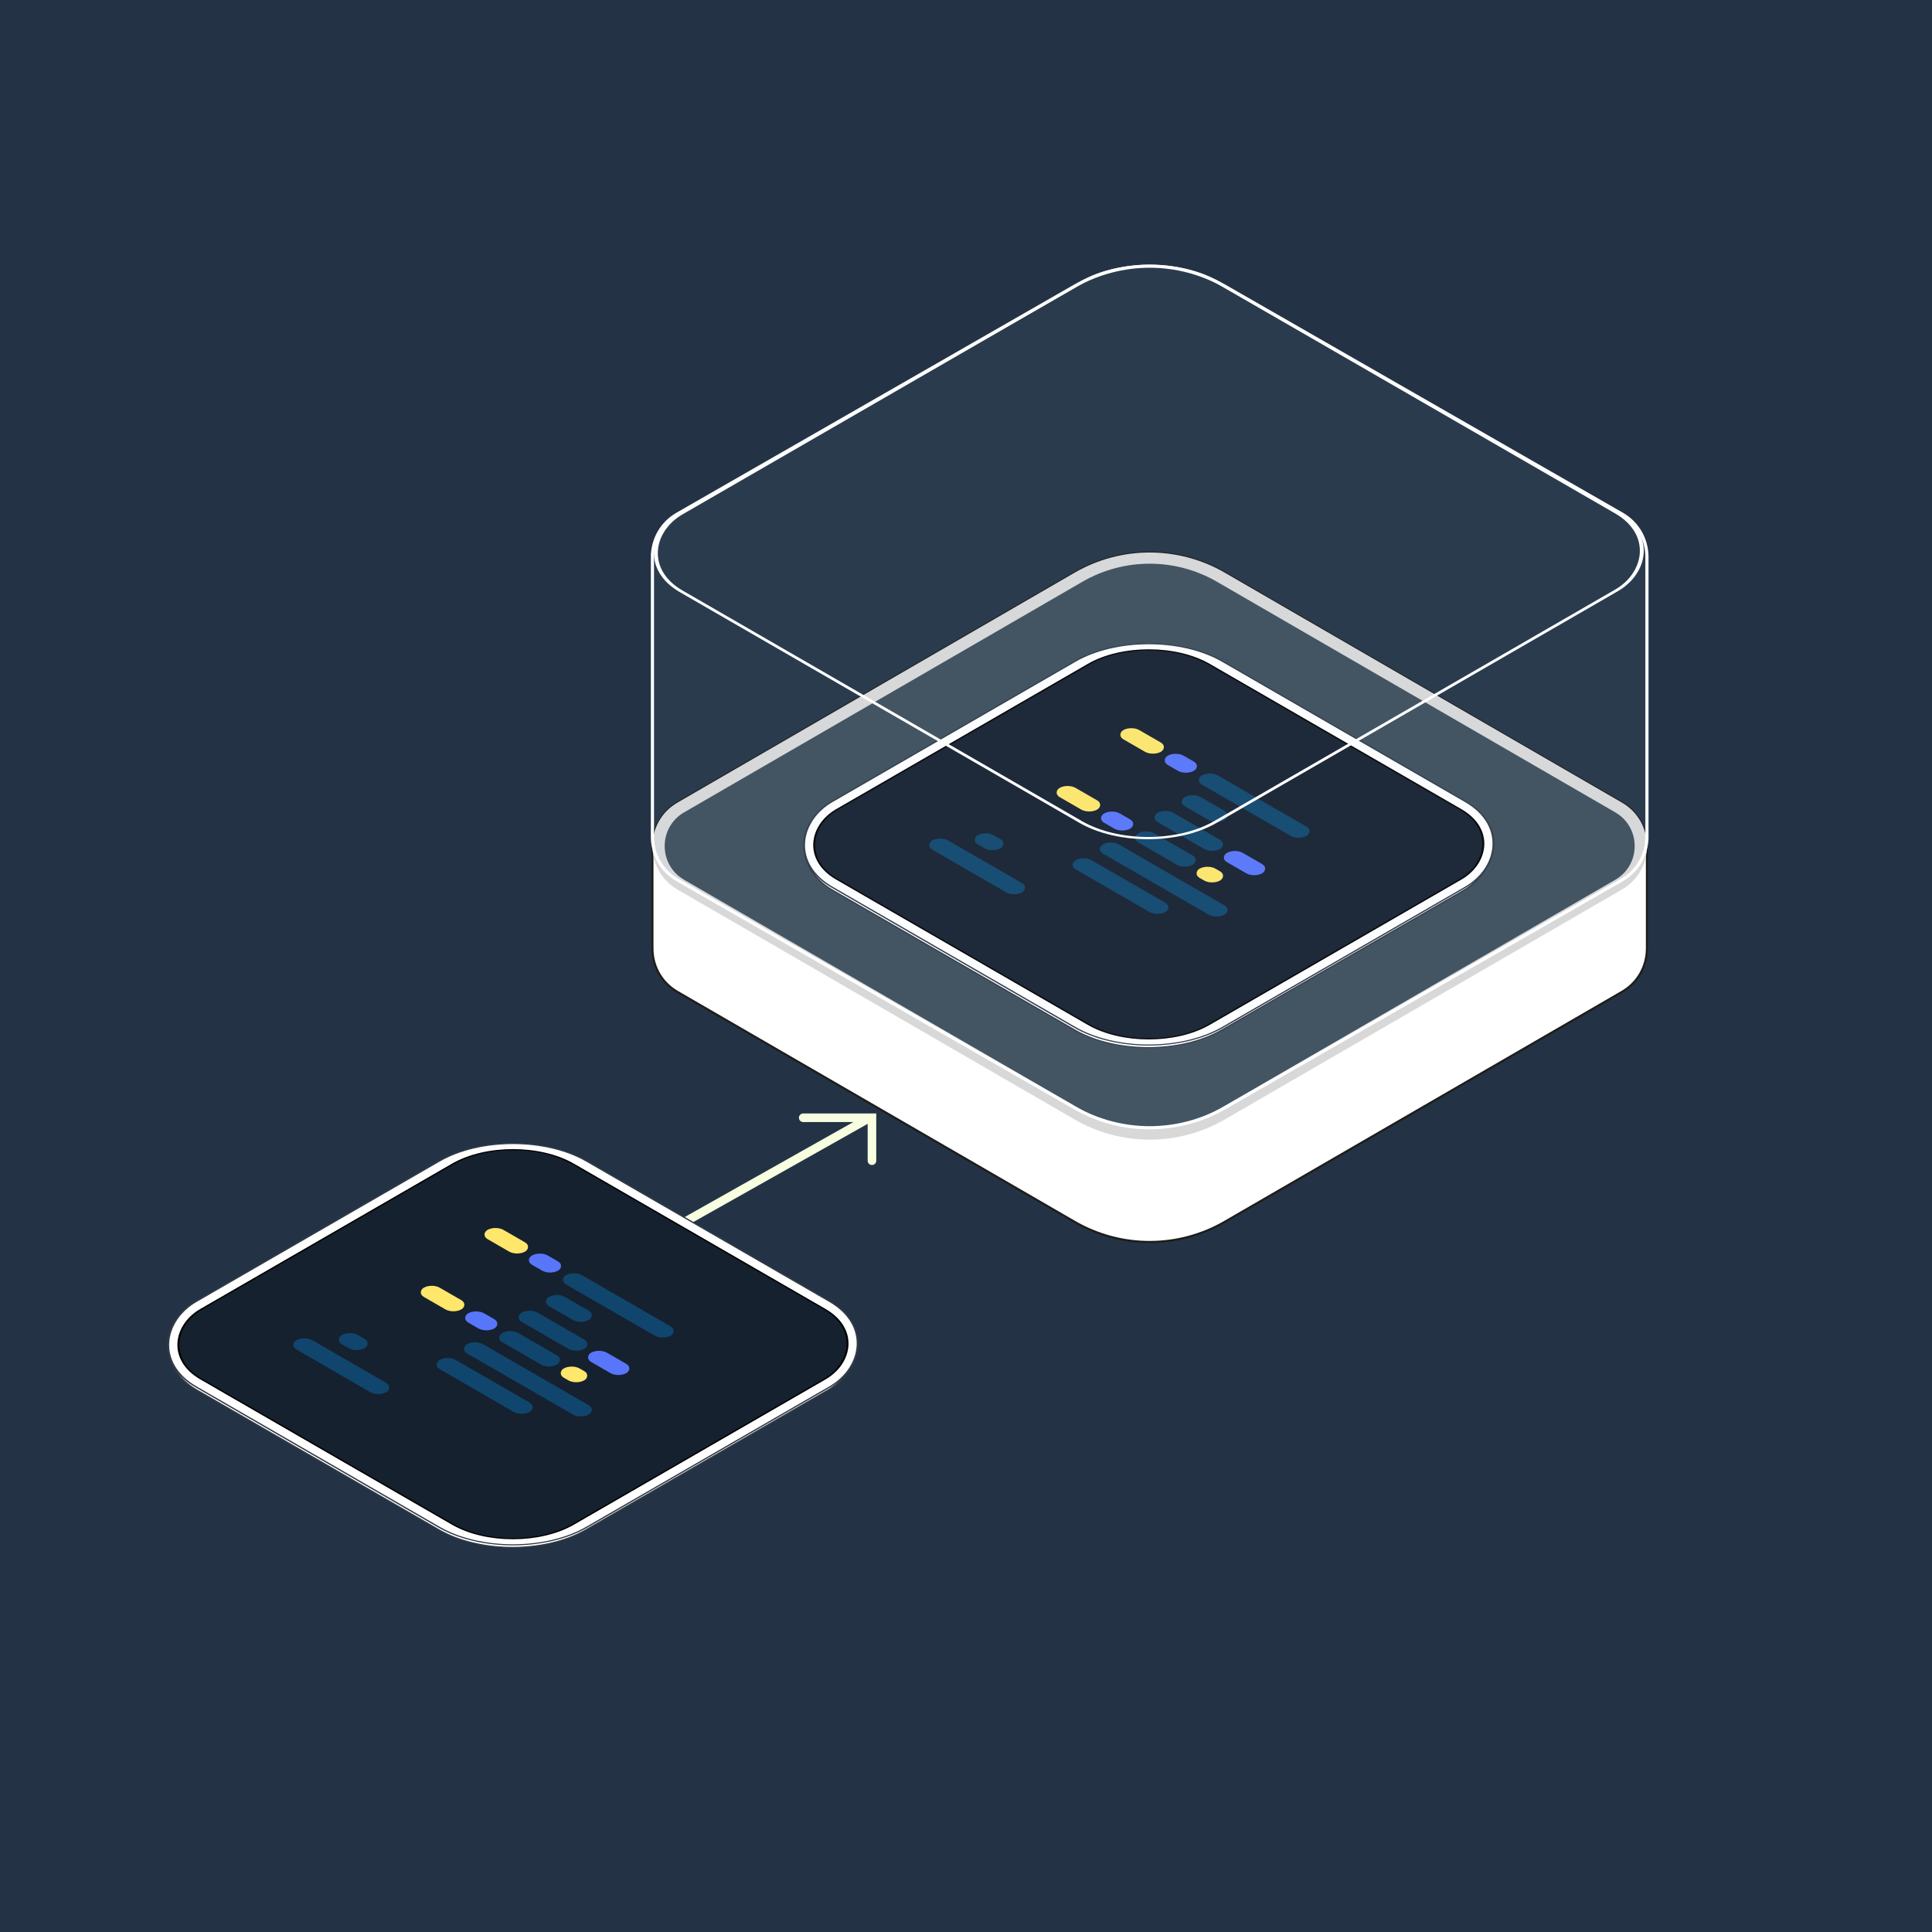
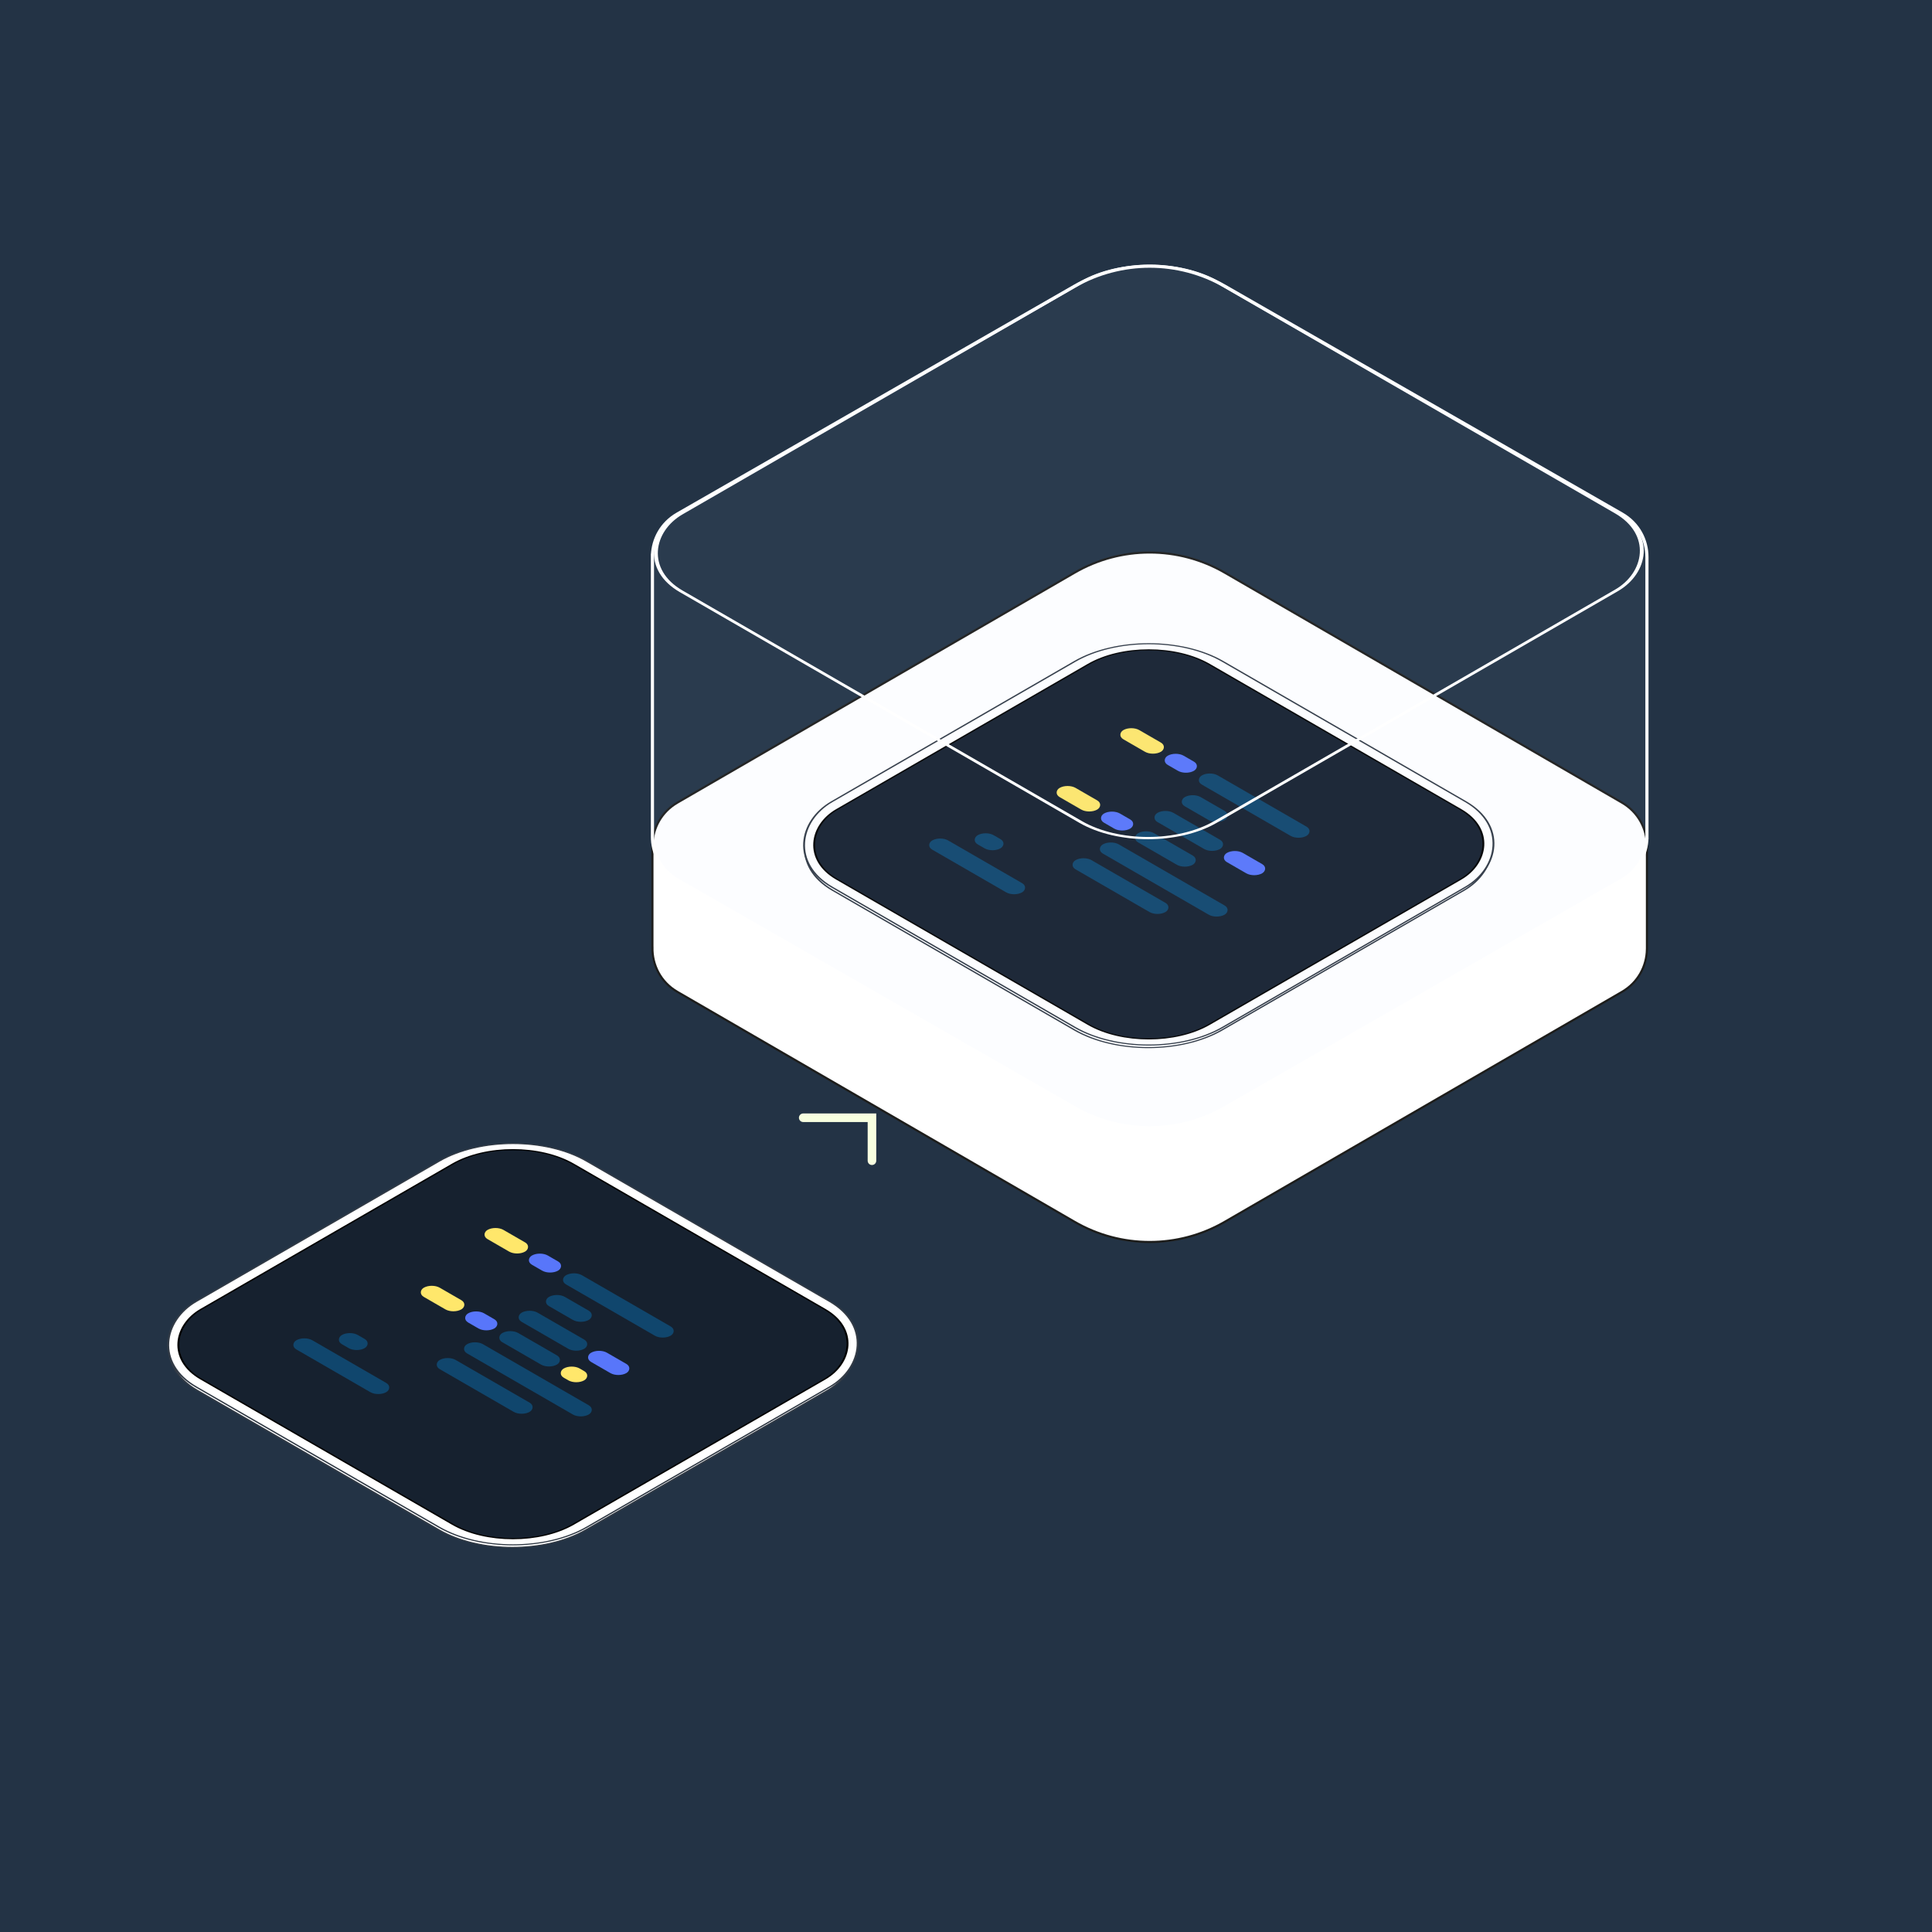
<svg xmlns="http://www.w3.org/2000/svg" width="544" height="544" viewBox="0 0 544 544" fill="none">
  <rect width="544" height="544" fill="#233345" />
  <path d="M463.73 238.234C463.73 233.473 461.379 228.713 456.681 225.99L344.867 161.255C331.78 153.679 315.659 153.679 302.572 161.255L190.758 225.99C186.222 228.614 183.878 233.142 183.718 237.733H183.709V266.798H183.712C183.629 271.642 185.977 276.522 190.758 279.291L302.572 344.026C315.659 351.602 331.78 351.602 344.867 344.026L456.681 279.291C461.296 276.618 463.644 271.977 463.727 267.299H463.73V238.234Z" fill="white" stroke="#1D1D1B" stroke-width="0.588" stroke-miterlimit="10" />
-   <path d="M302.579 315.21L190.765 250.475C181.365 245.032 181.365 231.43 190.765 225.99L302.579 161.255C315.666 153.679 331.786 153.679 344.873 161.255L456.687 225.99C466.087 231.433 466.087 245.036 456.687 250.475L344.873 315.21C331.786 322.786 315.666 322.786 302.579 315.21Z" fill="#D8D8D8" />
-   <path d="M304.766 312.646L192.624 247.721C185.339 243.501 185.339 232.957 192.624 228.74L304.763 163.815C316.495 157.023 330.946 157.023 342.678 163.815L454.82 228.74C462.105 232.96 462.105 243.505 454.82 247.721L342.681 312.646C330.949 319.439 316.498 319.439 304.766 312.646Z" fill="#3D4F5B" />
  <rect y="0.214" width="126.552" height="126.552" rx="23.944" transform="matrix(0.866 0.5 -0.866 0.5 323.509 175.334)" fill="white" stroke="#313A45" stroke-width="0.428" />
  <rect y="0.215" width="127.083" height="127.083" rx="24.044" transform="matrix(0.866 0.5 -0.866 0.5 323.651 174.103)" fill="white" stroke="#313A45" stroke-width="0.429" />
  <rect y="0.225" width="121.023" height="121.023" rx="19.614" transform="matrix(0.866 0.5 -0.866 0.5 323.66 177.127)" fill="#16212F" stroke="black" stroke-width="0.451" />
  <rect width="12.207" height="5.179" rx="2.589" transform="matrix(0.866 0.5 -0.866 0.5 318.549 204.28)" fill="#FFE76B" />
  <rect width="12.207" height="5.179" rx="2.589" transform="matrix(0.866 0.5 -0.866 0.5 300.609 220.556)" fill="#FFE76B" />
  <rect width="7.398" height="5.179" rx="2.589" transform="matrix(0.866 0.5 -0.866 0.5 277.541 233.872)" fill="#10466D" />
  <rect width="29.223" height="5.179" rx="2.589" transform="matrix(0.866 0.5 -0.866 0.5 264.727 235.352)" fill="#10466D" />
  <rect width="8.508" height="5.179" rx="2.589" transform="matrix(0.866 0.5 -0.866 0.5 331.045 211.494)" fill="#5876FA" />
  <rect width="8.508" height="5.179" rx="2.589" transform="matrix(0.866 0.5 -0.866 0.5 313.102 227.769)" fill="#5876FA" />
  <rect width="12.947" height="5.179" rx="2.589" transform="matrix(0.866 0.5 -0.866 0.5 335.846 223.146)" fill="#10466D" />
  <rect width="20.345" height="5.179" rx="2.589" transform="matrix(0.866 0.5 -0.866 0.5 328.16 227.584)" fill="#10466D" />
  <rect width="39.581" height="5.179" rx="2.589" transform="matrix(0.866 0.5 -0.866 0.5 312.781 236.461)" fill="#10466D" />
  <rect width="29.223" height="5.179" rx="2.589" transform="matrix(0.866 0.5 -0.866 0.5 305.092 240.9)" fill="#10466D" />
  <rect width="11.467" height="5.179" rx="2.589" transform="matrix(0.866 0.5 -0.866 0.5 347.703 238.866)" fill="#5876FA" />
  <rect width="34.032" height="5.179" rx="2.589" transform="matrix(0.866 0.5 -0.866 0.5 340.652 217.042)" fill="#10466D" />
  <rect width="17.756" height="5.179" rx="2.589" transform="matrix(0.866 0.5 -0.866 0.5 322.713 233.317)" fill="#10466D" />
-   <rect width="6.658" height="5.179" rx="2.589" transform="matrix(0.866 0.5 -0.866 0.5 340.012 243.304)" fill="#FFE76B" />
  <path d="M463.734 156.853C463.734 152.136 461.383 147.418 456.685 144.72L344.869 80.575C331.782 73.068 315.661 73.068 302.574 80.575L190.758 144.72C186.222 147.321 183.878 151.807 183.718 156.357H183.709V235.391H183.712C183.629 240.19 185.977 245.026 190.758 247.77L302.574 311.915C315.661 319.422 331.782 319.422 344.869 311.915L456.685 247.77C461.3 245.121 463.648 240.522 463.731 235.887H463.734V156.853Z" fill="#BFCBFF" fill-opacity="0.05" stroke="white" stroke-width="0.891" stroke-miterlimit="10" />
  <rect y="0.445" width="173.69" height="174.216" rx="21.91" transform="matrix(0.866 0.5 -0.866 0.5 324.097 68.223)" stroke="white" stroke-width="0.891" />
  <path d="M226.166 314.729H245.522V326.826" stroke="#F8FFE0" stroke-width="2.419" stroke-miterlimit="10" stroke-linecap="round" />
-   <path d="M244.446 314.979L163.154 360.77" stroke="#F8FFE0" stroke-width="2.419" stroke-miterlimit="10" stroke-linecap="round" />
  <rect y="0.214" width="126.552" height="126.552" rx="23.944" transform="matrix(0.866 0.5 -0.866 0.5 144.477 316.068)" fill="white" stroke="#313A45" stroke-width="0.428" />
  <rect y="0.215" width="127.083" height="127.083" rx="24.044" transform="matrix(0.866 0.5 -0.866 0.5 144.617 314.836)" fill="white" stroke="#313A45" stroke-width="0.429" />
  <rect y="0.225" width="121.023" height="121.023" rx="19.614" transform="matrix(0.866 0.5 -0.866 0.5 144.626 317.861)" fill="#16212F" stroke="black" stroke-width="0.451" />
  <rect width="12.207" height="5.179" rx="2.589" transform="matrix(0.866 0.5 -0.866 0.5 139.516 345.014)" fill="#FFE76B" />
  <rect width="12.207" height="5.179" rx="2.589" transform="matrix(0.866 0.5 -0.866 0.5 121.576 361.289)" fill="#FFE76B" />
  <rect width="7.398" height="5.179" rx="2.589" transform="matrix(0.866 0.5 -0.866 0.5 98.509 374.605)" fill="#10466D" />
  <rect width="29.223" height="5.179" rx="2.589" transform="matrix(0.866 0.5 -0.866 0.5 85.693 376.085)" fill="#10466D" />
  <rect width="8.508" height="5.179" rx="2.589" transform="matrix(0.866 0.5 -0.866 0.5 152.011 352.227)" fill="#5876FA" />
  <rect width="8.508" height="5.179" rx="2.589" transform="matrix(0.866 0.5 -0.866 0.5 134.068 368.502)" fill="#5876FA" />
  <rect width="12.947" height="5.179" rx="2.589" transform="matrix(0.866 0.5 -0.866 0.5 156.814 363.879)" fill="#10466D" />
  <rect width="20.345" height="5.179" rx="2.589" transform="matrix(0.866 0.5 -0.866 0.5 149.127 368.317)" fill="#10466D" />
  <rect width="39.581" height="5.179" rx="2.589" transform="matrix(0.866 0.5 -0.866 0.5 133.75 377.195)" fill="#10466D" />
  <rect width="29.223" height="5.179" rx="2.589" transform="matrix(0.866 0.5 -0.866 0.5 126.06 381.633)" fill="#10466D" />
  <rect width="11.467" height="5.179" rx="2.589" transform="matrix(0.866 0.5 -0.866 0.5 168.672 379.599)" fill="#5876FA" />
  <rect width="34.032" height="5.179" rx="2.589" transform="matrix(0.866 0.5 -0.866 0.5 161.62 357.775)" fill="#10466D" />
  <rect width="17.756" height="5.179" rx="2.589" transform="matrix(0.866 0.5 -0.866 0.5 143.68 374.051)" fill="#10466D" />
  <rect width="6.658" height="5.179" rx="2.589" transform="matrix(0.866 0.5 -0.866 0.5 160.979 384.037)" fill="#FFE76B" />
</svg>